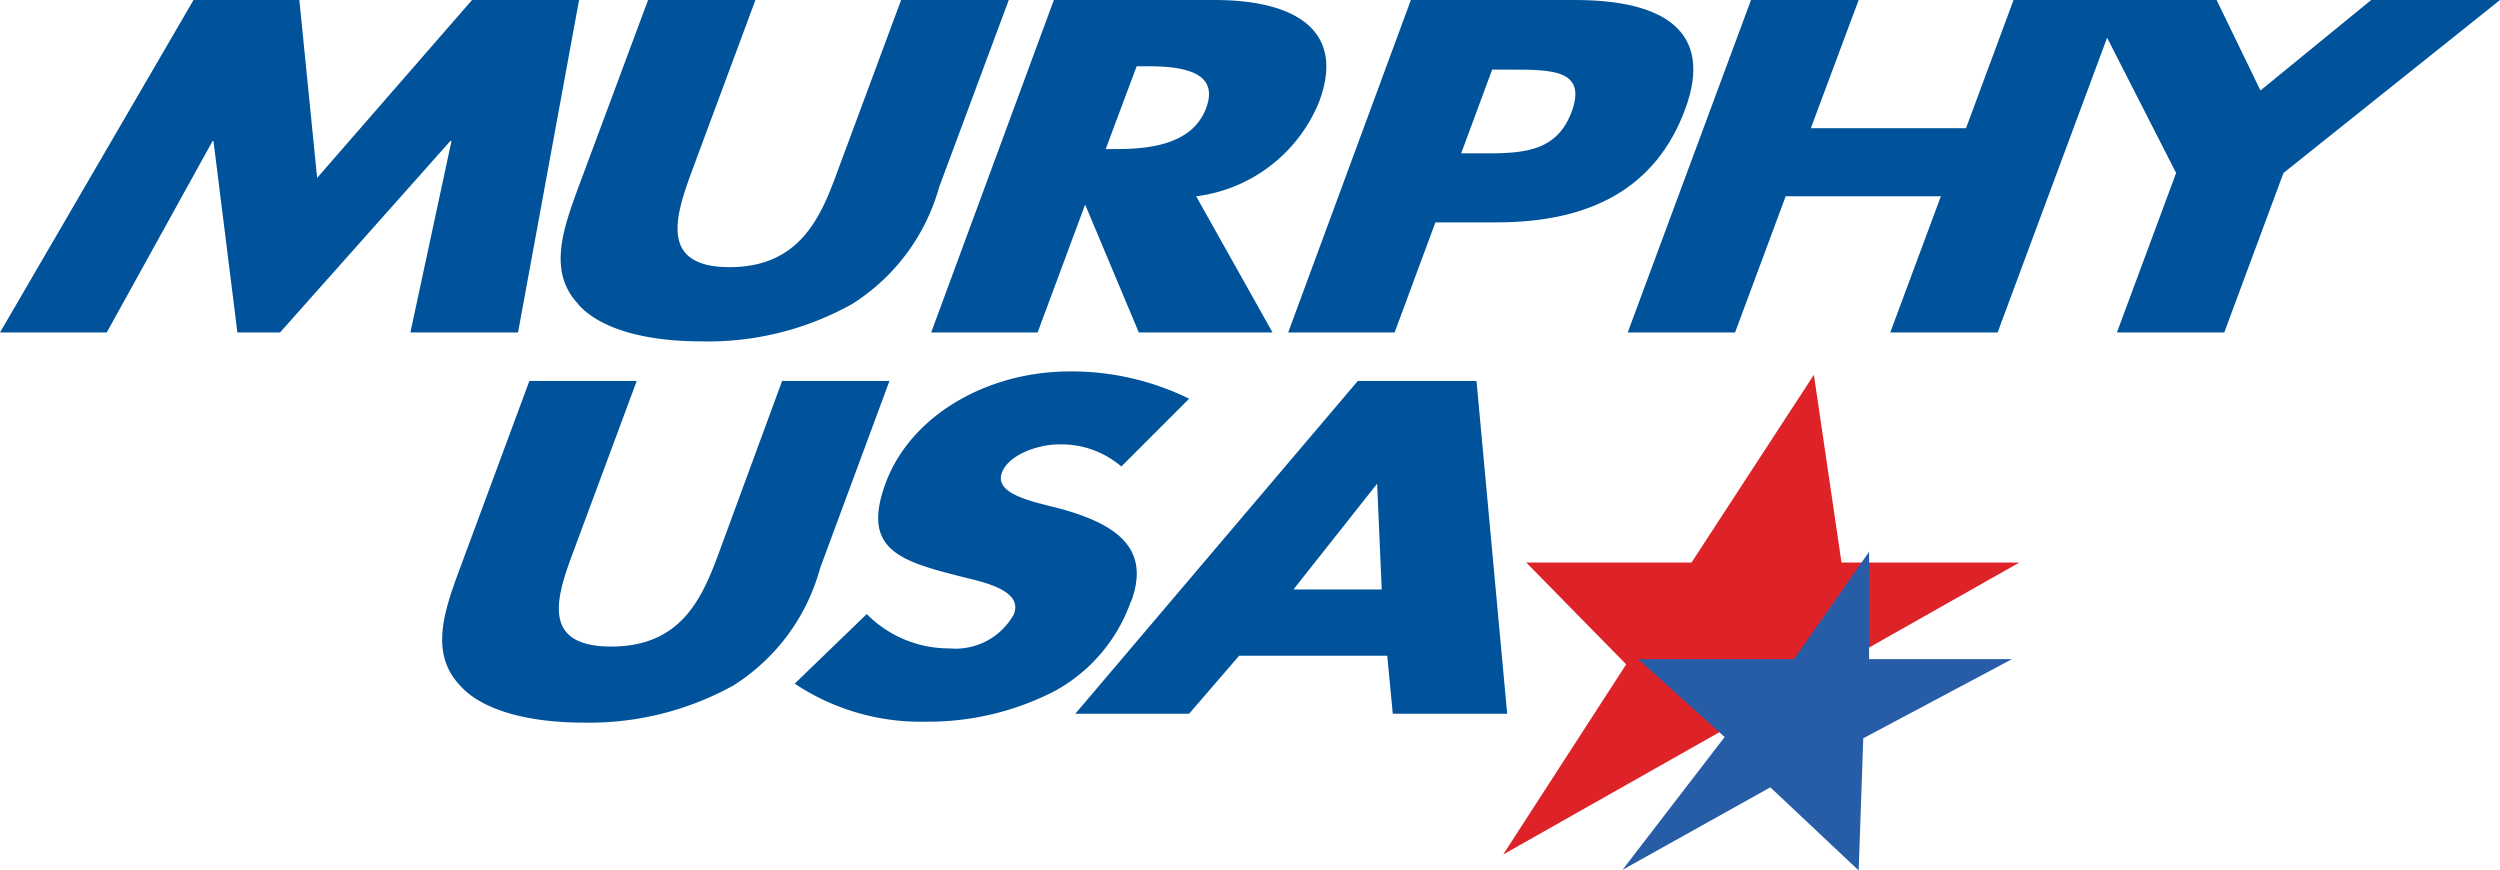
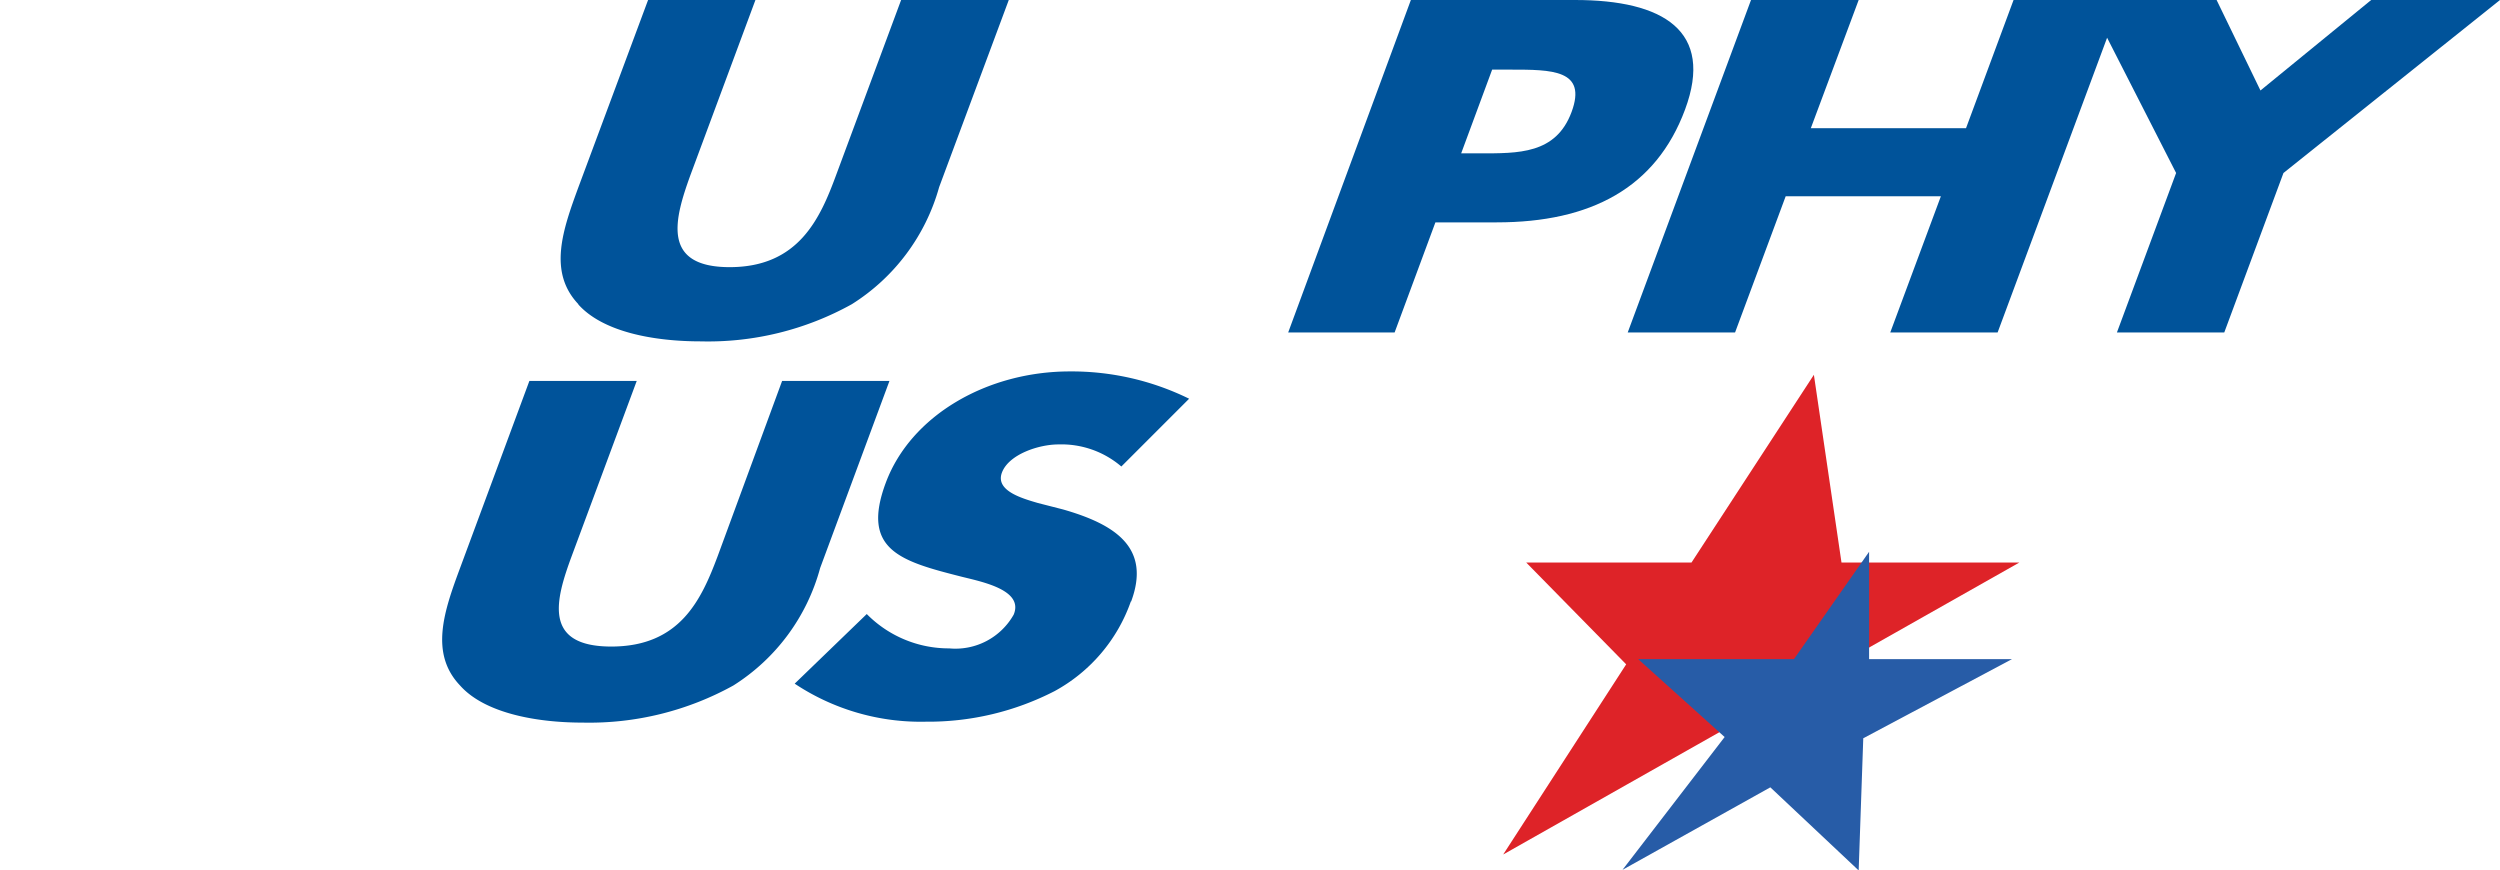
<svg xmlns="http://www.w3.org/2000/svg" viewBox="0 0 81.51 28.38">
  <defs>
    <style>.cls-1{fill:#00539a;}.cls-2{fill:#de2328;}.cls-3{fill:#275ca7;}</style>
  </defs>
  <g id="Layer_2" data-name="Layer 2">
    <g id="Layer_1-2" data-name="Layer 1">
-       <polygon class="cls-1" points="16.89 10.84 18.88 0 15.39 0 10.34 5.8 9.76 0 6.31 0 0 10.84 3.48 10.84 6.93 4.6 6.96 4.6 7.74 10.84 9.13 10.84 14.68 4.6 14.72 4.6 13.38 10.84 16.89 10.84" />
      <path class="cls-1" d="M18.85,9.92c.8.9,2.45,1.21,4,1.21a9.65,9.65,0,0,0,4.92-1.21A6.6,6.6,0,0,0,30.62,6.1L32.89,0H29.38L27.26,5.71c-.52,1.41-1.22,3-3.47,3S22,7.12,22.51,5.71L24.63,0h-3.5L18.86,6.1c-.51,1.39-1,2.77,0,3.82" />
-       <path class="cls-1" d="M33.83,10.84l1.55-4.17h0l1.75,4.17h4.36L39,6.4A5,5,0,0,0,43,3.34C43.89,1,42.25,0,39.59,0H34.36l-4,10.84Zm3.23-8.68h.34c1.14,0,2.36.17,1.93,1.35s-1.79,1.35-2.94,1.35h-.34Z" />
      <path class="cls-1" d="M45.47,10.84,46.8,7.25h2c3.06,0,5.19-1.12,6.14-3.68S54.24,0,51.35,0H46L42,10.84Zm3.18-8.57h.59c1.36,0,2.51,0,2,1.38S49.5,5,48.23,5h-.59Z" />
      <polygon class="cls-1" points="77.31 0 73.7 2.95 72.27 0 69.16 0 68.07 0 65.65 0 64.1 4.18 59.04 4.18 60.6 0 57.09 0 53.07 10.84 56.57 10.84 58.22 6.4 63.28 6.4 61.63 10.84 65.13 10.84 68.7 1.23 70.95 5.64 69.02 10.84 72.52 10.84 74.45 5.64 81.51 0 77.31 0" />
      <path class="cls-1" d="M29,12.42h-3.5L23.4,18.13c-.53,1.41-1.22,2.95-3.47,2.95s-1.81-1.54-1.29-2.95l2.12-5.71h-3.5L15,18.52c-.52,1.4-1,2.78,0,3.83.79.89,2.45,1.21,4,1.21a9.71,9.71,0,0,0,4.91-1.21,6.55,6.55,0,0,0,2.83-3.83Z" />
      <path class="cls-1" d="M36.88,19.61c.65-1.75-.51-2.51-2.22-3l-.82-.21c-.55-.16-1.4-.41-1.17-1s1.2-.91,1.84-.91a3,3,0,0,1,2.05.72L38.77,13a8.68,8.68,0,0,0-3.89-.89c-2.69,0-5.18,1.43-6,3.63s.49,2.56,2.5,3.07c.69.17,2,.44,1.67,1.23a2.18,2.18,0,0,1-2.1,1.1,3.76,3.76,0,0,1-2.69-1.12l-2.35,2.27a7.42,7.42,0,0,0,4.28,1.24,9,9,0,0,0,4.2-1,5.34,5.34,0,0,0,2.48-2.92" />
-       <path class="cls-1" d="M44.27,12.42,35.06,23.27h3.71l1.63-1.89h4.83l.18,1.89h3.73l-1-10.85Zm-2.1,6.8,2.73-3.45h0l.15,3.45Z" />
      <polygon class="cls-2" points="55.15 18.34 49.76 18.34 53.02 21.66 49.01 27.86 65.84 18.34 60.04 18.34 59.14 12.22 55.15 18.34" />
      <polygon class="cls-3" points="58.49 21.49 53.41 21.49 56.23 24.03 52.9 28.36 57.72 25.67 60.6 28.38 60.75 24.07 65.6 21.49 60.94 21.49 60.94 17.99 58.49 21.49" />
    </g>
  </g>
</svg>